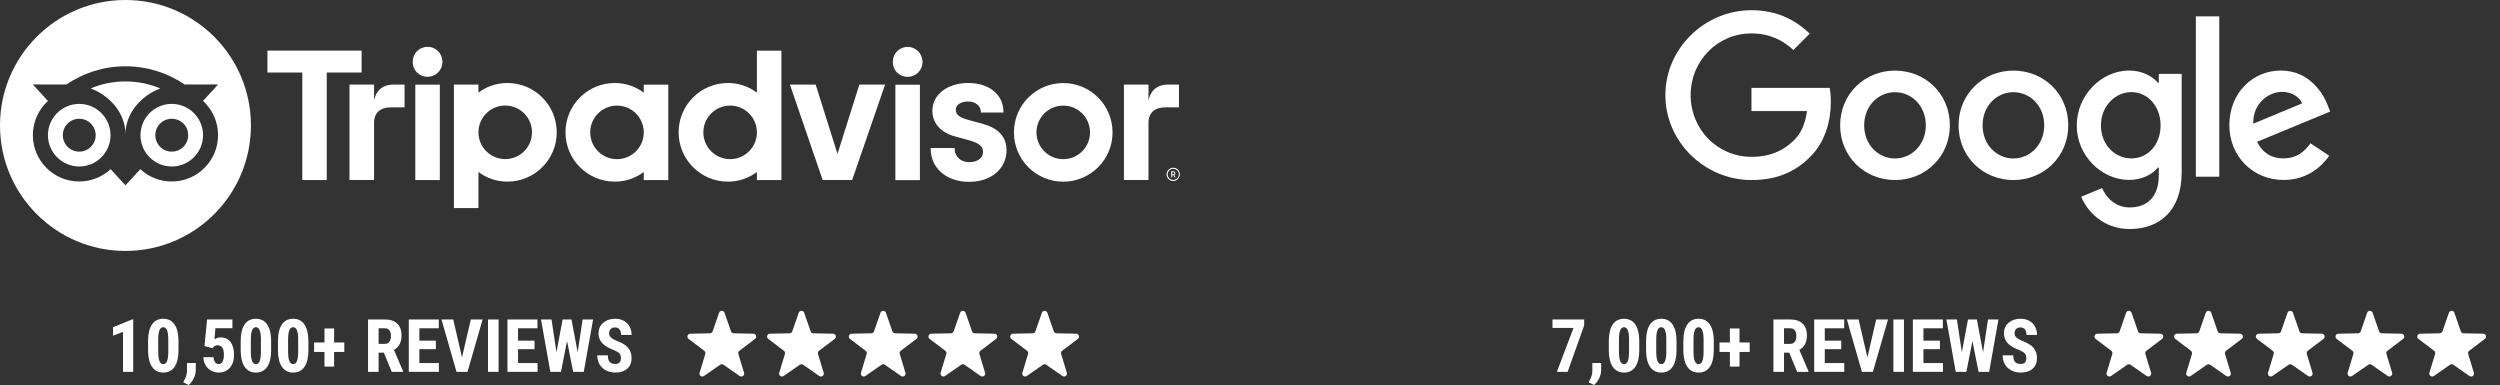
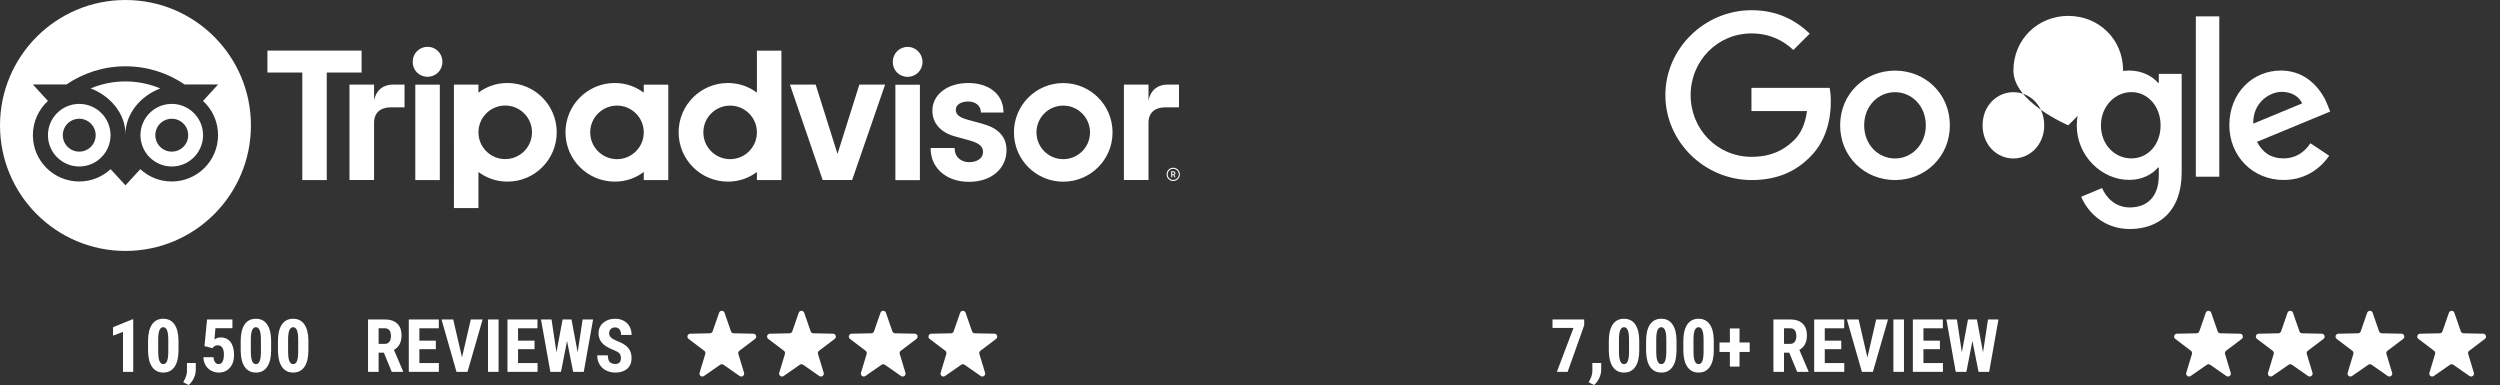
<svg xmlns="http://www.w3.org/2000/svg" id="Layer_1" viewBox="0 0 365.04 56.24">
  <rect x="0" y="0" width="365.04" height="56.24" fill="#333333" stroke="none" />
  <defs>
    <style>.cls-1{fill:#fff;}</style>
  </defs>
  <path class="cls-1" d="m171.31,24.49c-.53,0-.97.43-.97.97s.43.97.97.97.97-.43.97-.97c0-.53-.43-.97-.97-.97Zm0,1.78c-.45,0-.81-.37-.81-.81s.37-.81.81-.81.82.37.82.81-.37.81-.82.81Zm.32-.98c0-.18-.12-.28-.31-.28h-.31v.88h.15v-.32h.17l.16.32h.16l-.18-.35c.09-.04.15-.13.15-.25h.01Zm-.32.15h-.15v-.29h.15c.1,0,.16.05.16.15s-.06.15-.16.15v-.01ZM54.62,14.69v-2.34h-3.59v13.93h3.59v-8.35c0-1.51.97-2.26,2.48-2.26h1.97v-3.32h-1.68c-1.31,0-2.46.69-2.77,2.34Zm7.81-7.85c-1.23,0-2.17.97-2.17,2.2s.94,2.17,2.17,2.17,2.17-.97,2.17-2.17c0-1.23-.94-2.2-2.17-2.2Zm-1.79,19.45h3.58v-13.93h-3.58v13.93Zm20.65-6.97c0,3.98-3.22,7.2-7.2,7.2-1.61,0-3.06-.53-4.23-1.41v5.27h-3.58V12.35h3.58v1.18c1.17-.89,2.62-1.41,4.23-1.41,3.98,0,7.2,3.22,7.2,7.2Zm-3.61,0c0-2.16-1.75-3.91-3.91-3.91s-3.91,1.75-3.91,3.91,1.75,3.91,3.91,3.91,3.91-1.75,3.91-3.91Zm65.88-1.22l-2.09-.57c-1.38-.36-1.91-.78-1.91-1.51s.75-1.2,1.83-1.2,1.83.67,1.83,1.53v.08h3.3v-.08c0-2.53-2.06-4.23-5.13-4.23s-5.25,1.7-5.25,4.04c0,1.82,1.21,3.19,3.31,3.76l2,.55c1.52.42,2.09.89,2.09,1.73,0,.88-.82,1.48-2.03,1.48s-2.12-.8-2.12-1.99v-.08h-3.5v.08c0,2.86,2.3,4.86,5.6,4.86s5.48-1.95,5.48-4.64c0-1.32-.59-3.04-3.4-3.79l-.01-.02Zm-49.56-5.74h3.58v13.93h-3.58v-1.18c-1.17.89-2.62,1.41-4.23,1.41-3.98,0-7.2-3.22-7.2-7.2s3.22-7.2,7.2-7.2c1.61,0,3.06.53,4.23,1.41v-1.18.01Zm0,6.97h0c0-2.16-1.75-3.91-3.91-3.91s-3.91,1.75-3.91,3.91,1.75,3.91,3.91,3.91,3.91-1.75,3.91-3.91Zm16.52-11.93h3.58v18.89h-3.58v-1.18c-1.17.89-2.62,1.41-4.23,1.41-3.98,0-7.2-3.22-7.2-7.2s3.22-7.2,7.2-7.2c1.61,0,3.06.53,4.23,1.41v-6.14.01Zm0,11.93c0-2.16-1.75-3.91-3.91-3.91s-3.91,1.75-3.91,3.91,1.75,3.91,3.91,3.91,3.91-1.75,3.91-3.91Zm20.22,6.97h3.58v-13.93h-3.58v13.93Zm1.79-19.45c-1.23,0-2.17.97-2.17,2.2s.94,2.17,2.17,2.17,2.17-.97,2.17-2.17-.94-2.2-2.17-2.2Zm29.92,12.48c0,3.98-3.22,7.2-7.2,7.2s-7.2-3.22-7.2-7.2,3.22-7.2,7.2-7.2,7.2,3.22,7.2,7.2Zm-3.29,0c0-2.16-1.75-3.91-3.91-3.91s-3.91,1.75-3.91,3.91,1.75,3.91,3.91,3.91,3.91-1.75,3.91-3.91ZM52.79,7.39h-13.74v3.2h5.09v15.7h3.57v-15.7h5.09v-3.2h-.01Zm69.5,15.08l-3.19-10.12h-3.76l4.78,13.93h4.31l4.81-13.93h-3.76l-3.19,10.12h0Zm45.41-7.78v-2.34h-3.59v13.93h3.59v-8.35c0-1.51.97-2.26,2.48-2.26h1.97v-3.32h-1.68c-1.31,0-2.45.69-2.77,2.34Z" />
  <path class="cls-1" d="m23.4,12.91c-1.56-.65-3.28-1.02-5.08-1.02s-3.51.36-5.08,1.02c2.89,1.1,5.08,3.69,5.08,6.7,0-3.01,2.19-5.59,5.08-6.7Z" />
  <path class="cls-1" d="m25.08,15.17c-2.53,0-4.57,2.05-4.57,4.57s2.05,4.57,4.57,4.57,4.57-2.05,4.57-4.57-2.05-4.57-4.57-4.57Zm0,6.97c-1.32,0-2.4-1.07-2.4-2.4s1.07-2.4,2.4-2.4,2.4,1.07,2.4,2.4-1.07,2.4-2.4,2.4Z" />
  <path class="cls-1" d="m11.57,15.17c-2.53,0-4.57,2.05-4.57,4.57s2.05,4.57,4.57,4.57,4.57-2.05,4.57-4.57-2.05-4.57-4.57-4.57Zm0,6.97c-1.32,0-2.4-1.07-2.4-2.4s1.07-2.4,2.4-2.4c1.32,0,2.4,1.07,2.4,2.4s-1.07,2.4-2.4,2.4Z" />
  <path class="cls-1" d="m18.32,0C8.2,0,0,8.2,0,18.32s8.2,18.32,18.32,18.32,18.32-8.2,18.32-18.32S28.44,0,18.32,0Zm6.76,26.5c-1.77,0-3.39-.68-4.59-1.8l-2.17,2.36-2.17-2.36c-1.21,1.12-2.82,1.8-4.59,1.8-3.73,0-6.76-3.03-6.76-6.76,0-1.98.85-3.76,2.2-5l-2.21-2.41h4.92c2.45-1.67,5.41-2.65,8.61-2.65s6.17.98,8.63,2.65h4.9l-2.21,2.41c1.36,1.23,2.2,3.02,2.2,5,0,3.73-3.03,6.76-6.76,6.76Z" />
  <path class="cls-1" d="m284.71,18.3c0,4.6-3.6,7.99-8.01,7.99s-8.01-3.39-8.01-7.99,3.6-7.99,8.01-7.99,8.01,3.36,8.01,7.99Zm-3.51,0c0-2.87-2.09-4.84-4.5-4.84s-4.5,1.97-4.5,4.84,2.09,4.84,4.5,4.84,4.5-2,4.5-4.84Z" />
-   <path class="cls-1" d="m302,18.3c0,4.6-3.6,7.99-8.01,7.99s-8.01-3.39-8.01-7.99,3.6-7.99,8.01-7.99,8.01,3.36,8.01,7.99Zm-3.51,0c0-2.87-2.09-4.84-4.5-4.84s-4.5,1.97-4.5,4.84,2.09,4.84,4.5,4.84,4.5-2,4.5-4.84Z" />
+   <path class="cls-1" d="m302,18.3s-8.01-3.39-8.01-7.99,3.6-7.99,8.01-7.99,8.01,3.36,8.01,7.99Zm-3.51,0c0-2.87-2.09-4.84-4.5-4.84s-4.5,1.97-4.5,4.84,2.09,4.84,4.5,4.84,4.5-2,4.5-4.84Z" />
  <path class="cls-1" d="m318.56,10.79v14.34c0,5.9-3.48,8.31-7.59,8.31-3.87,0-6.2-2.59-7.08-4.71l3.05-1.27c.54,1.3,1.88,2.83,4.02,2.83,2.63,0,4.26-1.62,4.26-4.68v-1.15h-.12c-.79.97-2.3,1.81-4.21,1.81-3.99,0-7.65-3.48-7.65-7.95s3.66-8.02,7.65-8.02c1.9,0,3.42.85,4.21,1.79h.12v-1.3h3.34Zm-3.08,7.53c0-2.81-1.88-4.87-4.26-4.87s-4.45,2.06-4.45,4.87,2.03,4.81,4.45,4.81,4.26-2.03,4.26-4.81Z" />
  <path class="cls-1" d="m324.05,2.39v23.41h-3.42V2.39h3.42Z" />
  <path class="cls-1" d="m337.38,20.93l2.72,1.81c-.88,1.3-3,3.54-6.65,3.54-4.54,0-7.93-3.51-7.93-7.99,0-4.75,3.42-7.99,7.53-7.99s6.17,3.3,6.83,5.08l.36.91-10.68,4.42c.82,1.6,2.09,2.42,3.87,2.42s3.02-.88,3.93-2.21h0l.02.01Zm-8.38-2.87l7.14-2.96c-.39-1-1.57-1.69-2.96-1.69-1.78,0-4.26,1.57-4.17,4.66l-.01-.01Z" />
  <path class="cls-1" d="m255.74,16.22v-3.39h11.42c.11.59.17,1.29.17,2.05,0,2.54-.7,5.69-2.93,7.93-2.18,2.27-4.96,3.48-8.65,3.48-6.83,0-12.58-5.57-12.58-12.4s5.75-12.4,12.58-12.4c3.78,0,6.47,1.48,8.5,3.42l-2.39,2.39c-1.45-1.36-3.42-2.42-6.11-2.42-4.99,0-8.89,4.02-8.89,9.01s3.9,9.01,8.89,9.01c3.24,0,5.08-1.3,6.26-2.48.96-.96,1.59-2.33,1.84-4.2h-8.11Z" />
  <path class="cls-1" d="m105.793,45.667l.945,2.717c.058.167.213.28.39.283l2.876.059c.4.008.565.516.246.758l-2.292,1.738c-.141.107-.2.289-.149.458l.833,2.754c.116.383-.316.697-.644.468l-2.361-1.643c-.145-.101-.337-.101-.482,0l-2.361,1.643c-.328.228-.76-.086-.644-.468l.833-2.754c.051-.169-.008-.352-.149-.458l-2.292-1.738c-.319-.242-.154-.749.246-.758l2.876-.059c.176-.004.332-.117.39-.283l.945-2.717c.131-.378.665-.378.797,0Z" />
  <path class="cls-1" d="m117.423,45.667l.945,2.717c.058.167.213.28.39.283l2.876.059c.4.008.565.516.246.758l-2.292,1.738c-.141.107-.2.289-.149.458l.833,2.754c.116.383-.316.697-.644.468l-2.361-1.643c-.145-.101-.337-.101-.482,0l-2.361,1.643c-.328.228-.76-.086-.644-.468l.833-2.754c.051-.169-.008-.352-.149-.458l-2.292-1.738c-.319-.242-.154-.749.246-.758l2.876-.059c.176-.004.332-.117.39-.283l.945-2.717c.131-.378.665-.378.797,0Z" />
  <path class="cls-1" d="m129.359,45.667l.945,2.717c.058.167.213.28.39.283l2.876.059c.4.008.565.516.246.758l-2.292,1.738c-.141.107-.2.289-.149.458l.833,2.754c.116.383-.316.697-.644.468l-2.361-1.643c-.145-.101-.337-.101-.482,0l-2.361,1.643c-.328.228-.76-.086-.644-.468l.833-2.754c.051-.169-.008-.352-.149-.458l-2.292-1.738c-.319-.242-.154-.749.246-.758l2.876-.059c.176-.004.332-.117.39-.283l.945-2.717c.131-.378.665-.378.797,0Z" />
  <path class="cls-1" d="m140.989,45.667l.945,2.717c.058.167.213.28.39.283l2.876.059c.4.008.565.516.246.758l-2.292,1.738c-.141.107-.2.289-.149.458l.833,2.754c.116.383-.316.697-.644.468l-2.361-1.643c-.145-.101-.337-.101-.482,0l-2.361,1.643c-.328.228-.76-.086-.644-.468l.833-2.754c.051-.169-.008-.352-.149-.458l-2.292-1.738c-.319-.242-.154-.749.246-.758l2.876-.059c.176-.004.332-.117.39-.283l.945-2.717c.131-.378.665-.378.797,0Z" />
-   <path class="cls-1" d="m152.926,45.667l.945,2.717c.058.167.213.28.39.283l2.876.059c.4.008.565.516.246.758l-2.292,1.738c-.141.107-.2.289-.149.458l.833,2.754c.116.383-.316.697-.644.468l-2.361-1.643c-.145-.101-.337-.101-.482,0l-2.361,1.643c-.328.228-.76-.086-.644-.468l.833-2.754c.051-.169-.008-.352-.149-.458l-2.292-1.738c-.319-.242-.154-.749.246-.758l2.876-.059c.176-.004.332-.117.39-.283l.945-2.717c.131-.378.665-.378.797,0Z" />
  <path class="cls-1" d="m19.452,54.295h-1.492v-5.841l-1.455.562v-1.239l2.789-1.14h.158v7.658Z" />
  <path class="cls-1" d="m26.064,51.133c0,1.058-.191,1.867-.575,2.427-.383.56-.931.84-1.642.84-.703,0-1.247-.272-1.631-.817-.383-.544-.582-1.324-.596-2.34v-1.444c0-1.054.19-1.86.572-2.419.382-.558.93-.837,1.645-.837s1.262.276,1.644.83.576,1.343.583,2.369v1.392Zm-1.491-1.549c0-.602-.06-1.054-.179-1.355s-.305-.452-.557-.452c-.473,0-.718.551-.735,1.654v1.907c0,.616.061,1.075.181,1.376.121.301.31.452.564.452.242,0,.422-.141.539-.423.117-.282.179-.713.187-1.294v-1.865Z" />
  <path class="cls-1" d="m27.546,56.223l-.793-.415.199-.373c.224-.413.34-.83.347-1.25v-1.182h1.292l-.005,1.056c-.004.371-.099.756-.284,1.155-.186.399-.438.735-.756,1.009Z" />
  <path class="cls-1" d="m29.857,50.534l.378-3.887h3.703v1.271h-2.484l-.137,1.639c.287-.192.583-.289.888-.289.631,0,1.116.224,1.458.672.341.449.512,1.082.512,1.901,0,.767-.203,1.385-.609,1.854s-.949.704-1.628.704c-.403,0-.775-.095-1.119-.286-.343-.191-.613-.456-.812-.796-.197-.339-.299-.725-.302-1.155h1.471c.024.318.104.565.236.74.133.175.305.263.515.263.245,0,.435-.118.567-.354s.199-.589.199-1.058c0-.441-.079-.774-.238-.998-.16-.224-.383-.336-.67-.336-.28,0-.497.097-.651.289l-.095.131-1.182-.305Z" />
  <path class="cls-1" d="m39.59,51.133c0,1.058-.191,1.867-.575,2.427-.383.56-.931.84-1.642.84-.703,0-1.247-.272-1.631-.817-.383-.544-.582-1.324-.596-2.34v-1.444c0-1.054.19-1.86.572-2.419.382-.558.93-.837,1.645-.837s1.262.276,1.644.83.576,1.343.583,2.369v1.392Zm-1.491-1.549c0-.602-.06-1.054-.179-1.355s-.305-.452-.557-.452c-.473,0-.718.551-.735,1.654v1.907c0,.616.061,1.075.181,1.376.121.301.31.452.564.452.242,0,.422-.141.539-.423.117-.282.179-.713.187-1.294v-1.865Z" />
  <path class="cls-1" d="m45.031,51.133c0,1.058-.191,1.867-.575,2.427-.383.56-.931.84-1.642.84-.703,0-1.247-.272-1.631-.817-.383-.544-.582-1.324-.596-2.34v-1.444c0-1.054.19-1.86.572-2.419.382-.558.93-.837,1.645-.837s1.262.276,1.644.83.576,1.343.583,2.369v1.392Zm-1.491-1.549c0-.602-.06-1.054-.179-1.355s-.305-.452-.557-.452c-.473,0-.718.551-.735,1.654v1.907c0,.616.061,1.075.181,1.376.121.301.31.452.564.452.242,0,.422-.141.539-.423.117-.282.179-.713.187-1.294v-1.865Z" />
-   <path class="cls-1" d="m48.787,50.009h1.486v1.381h-1.486v2.138h-1.408v-2.138h-1.513v-1.381h1.513v-2.048h1.408v2.048Z" />
  <path class="cls-1" d="m56.051,51.5h-.767v2.794h-1.544v-7.647h2.463c.774,0,1.372.2,1.794.602.422.401.633.971.633,1.709,0,1.016-.369,1.726-1.108,2.132l1.34,3.13v.074h-1.66l-1.15-2.794Zm-.767-1.287h.877c.309,0,.539-.103.693-.307.154-.205.231-.479.231-.822,0-.767-.3-1.15-.898-1.15h-.903v2.28Z" />
  <path class="cls-1" d="m63.641,50.986h-2.405v2.027h2.847v1.282h-4.392v-7.647h4.381v1.287h-2.836v1.807h2.405v1.245Z" />
  <path class="cls-1" d="m67.459,52.194l1.286-5.546h1.724l-2.206,7.647h-1.607l-2.19-7.647h1.712l1.282,5.546Z" />
  <path class="cls-1" d="m72.801,54.295h-1.544v-7.647h1.544v7.647Z" />
  <path class="cls-1" d="m78.048,50.986h-2.405v2.027h2.847v1.282h-4.392v-7.647h4.381v1.287h-2.836v1.807h2.405v1.245Z" />
  <path class="cls-1" d="m84.346,51.453l.726-4.806h1.528l-1.36,7.647h-1.55l-.893-4.506-.883,4.506h-1.555l-1.365-7.647h1.539l.719,4.801.898-4.801h1.298l.897,4.806Z" />
  <path class="cls-1" d="m90.664,52.289c0-.312-.08-.547-.239-.707s-.449-.325-.869-.497c-.767-.291-1.318-.631-1.654-1.021-.336-.39-.504-.852-.504-1.384,0-.645.229-1.162.686-1.552.456-.39,1.037-.585,1.74-.585.47,0,.888.099,1.256.296.367.198.65.478.849.838.197.361.296.771.296,1.229h-1.538c0-.357-.076-.629-.229-.816-.152-.188-.372-.281-.659-.281-.271,0-.48.08-.631.239-.15.159-.226.374-.226.643,0,.21.084.4.252.57.168.17.466.346.893.528.746.27,1.288.601,1.626.993s.507.891.507,1.497c0,.666-.212,1.186-.636,1.56-.424.375-.999.562-1.728.562-.494,0-.944-.102-1.351-.305-.405-.203-.724-.494-.953-.872-.229-.378-.344-.825-.344-1.339h1.55c0,.441.085.761.257.961s.452.299.841.299c.539,0,.809-.285.809-.856Z" />
-   <path class="cls-1" d="m311.243,45.667l.945,2.717c.058.167.213.28.39.283l2.876.059c.4.008.565.516.246.758l-2.292,1.738c-.141.107-.2.289-.149.458l.833,2.754c.116.383-.316.697-.644.468l-2.361-1.643c-.145-.101-.337-.101-.482,0l-2.361,1.643c-.328.228-.76-.086-.644-.468l.833-2.754c.051-.169-.008-.352-.149-.458l-2.292-1.738c-.319-.242-.154-.749.246-.758l2.876-.059c.176-.004.332-.117.39-.283l.945-2.717c.131-.378.665-.378.797,0Z" />
  <path class="cls-1" d="m322.873,45.667l.945,2.717c.058.167.213.28.39.283l2.876.059c.4.008.565.516.246.758l-2.292,1.738c-.141.107-.2.289-.149.458l.833,2.754c.116.383-.316.697-.644.468l-2.361-1.643c-.145-.101-.337-.101-.482,0l-2.361,1.643c-.328.228-.76-.086-.644-.468l.833-2.754c.051-.169-.008-.352-.149-.458l-2.292-1.738c-.319-.242-.154-.749.246-.758l2.876-.059c.176-.004.332-.117.39-.283l.945-2.717c.131-.378.665-.378.797,0Z" />
  <path class="cls-1" d="m334.81,45.667l.945,2.717c.058.167.213.28.39.283l2.876.059c.4.008.565.516.246.758l-2.292,1.738c-.141.107-.2.289-.149.458l.833,2.754c.116.383-.316.697-.644.468l-2.361-1.643c-.145-.101-.337-.101-.482,0l-2.361,1.643c-.328.228-.76-.086-.644-.468l.833-2.754c.051-.169-.008-.352-.149-.458l-2.292-1.738c-.319-.242-.154-.749.246-.758l2.876-.059c.176-.004.332-.117.39-.283l.945-2.717c.131-.378.665-.378.797,0Z" />
  <path class="cls-1" d="m346.44,45.667l.945,2.717c.058.167.213.28.39.283l2.876.059c.4.008.565.516.246.758l-2.292,1.738c-.141.107-.2.289-.149.458l.833,2.754c.116.383-.316.697-.644.468l-2.361-1.643c-.145-.101-.337-.101-.482,0l-2.361,1.643c-.328.228-.76-.086-.644-.468l.833-2.754c.051-.169-.008-.352-.149-.458l-2.292-1.738c-.319-.242-.154-.749.246-.758l2.876-.059c.176-.004.332-.117.39-.283l.945-2.717c.131-.378.665-.378.797,0Z" />
  <path class="cls-1" d="m358.376,45.667l.945,2.717c.058.167.213.28.39.283l2.876.059c.4.008.565.516.246.758l-2.292,1.738c-.141.107-.2.289-.149.458l.833,2.754c.116.383-.316.697-.644.468l-2.361-1.643c-.145-.101-.337-.101-.482,0l-2.361,1.643c-.328.228-.76-.086-.644-.468l.833-2.754c.051-.169-.008-.352-.149-.458l-2.292-1.738c-.319-.242-.154-.749.246-.758l2.876-.059c.176-.004.332-.117.39-.283l.945-2.717c.131-.378.665-.378.797,0Z" />
  <path class="cls-1" d="m231.316,47.503l-2.416,6.792h-1.57l2.427-6.413h-3.067v-1.234h4.627v.856Z" />
  <path class="cls-1" d="m232.756,56.223l-.793-.415.199-.373c.224-.413.34-.83.347-1.25v-1.182h1.292l-.005,1.056c-.004.371-.099.756-.284,1.155-.186.399-.438.735-.756,1.009Z" />
  <path class="cls-1" d="m239.357,51.133c0,1.058-.191,1.867-.575,2.427-.383.56-.931.84-1.642.84-.703,0-1.247-.272-1.631-.817-.383-.544-.582-1.324-.596-2.34v-1.444c0-1.054.19-1.86.572-2.419.382-.558.93-.837,1.645-.837s1.262.276,1.644.83.576,1.343.583,2.369v1.392Zm-1.491-1.549c0-.602-.06-1.054-.179-1.355s-.305-.452-.557-.452c-.473,0-.718.551-.735,1.654v1.907c0,.616.061,1.075.181,1.376.121.301.31.452.564.452.242,0,.422-.141.539-.423.117-.282.179-.713.187-1.294v-1.865Z" />
  <path class="cls-1" d="m244.8,51.133c0,1.058-.191,1.867-.575,2.427-.383.56-.931.84-1.642.84-.703,0-1.247-.272-1.631-.817-.383-.544-.582-1.324-.596-2.34v-1.444c0-1.054.19-1.86.572-2.419.382-.558.93-.837,1.645-.837s1.262.276,1.644.83.576,1.343.583,2.369v1.392Zm-1.491-1.549c0-.602-.06-1.054-.179-1.355s-.305-.452-.557-.452c-.473,0-.718.551-.735,1.654v1.907c0,.616.061,1.075.181,1.376.121.301.31.452.564.452.242,0,.422-.141.539-.423.117-.282.179-.713.187-1.294v-1.865Z" />
  <path class="cls-1" d="m250.241,51.133c0,1.058-.191,1.867-.575,2.427-.383.56-.931.84-1.642.84-.703,0-1.247-.272-1.631-.817-.383-.544-.582-1.324-.596-2.34v-1.444c0-1.054.19-1.86.572-2.419.382-.558.93-.837,1.645-.837s1.262.276,1.644.83.576,1.343.583,2.369v1.392Zm-1.491-1.549c0-.602-.06-1.054-.179-1.355s-.305-.452-.557-.452c-.473,0-.718.551-.735,1.654v1.907c0,.616.061,1.075.181,1.376.121.301.31.452.564.452.242,0,.422-.141.539-.423.117-.282.179-.713.187-1.294v-1.865Z" />
  <path class="cls-1" d="m253.997,50.009h1.486v1.381h-1.486v2.138h-1.408v-2.138h-1.513v-1.381h1.513v-2.048h1.408v2.048Z" />
  <path class="cls-1" d="m261.261,51.5h-.767v2.794h-1.544v-7.647h2.463c.774,0,1.372.2,1.794.602.422.401.633.971.633,1.709,0,1.016-.369,1.726-1.108,2.132l1.34,3.13v.074h-1.66l-1.15-2.794Zm-.767-1.287h.877c.309,0,.539-.103.693-.307.154-.205.231-.479.231-.822,0-.767-.3-1.15-.898-1.15h-.903v2.28Z" />
  <path class="cls-1" d="m268.851,50.986h-2.405v2.027h2.847v1.282h-4.392v-7.647h4.381v1.287h-2.836v1.807h2.405v1.245Z" />
  <path class="cls-1" d="m272.669,52.194l1.286-5.546h1.724l-2.206,7.647h-1.607l-2.19-7.647h1.712l1.282,5.546Z" />
  <path class="cls-1" d="m278.01,54.295h-1.544v-7.647h1.544v7.647Z" />
  <path class="cls-1" d="m283.258,50.986h-2.405v2.027h2.847v1.282h-4.392v-7.647h4.381v1.287h-2.836v1.807h2.405v1.245Z" />
  <path class="cls-1" d="m289.555,51.453l.726-4.806h1.528l-1.36,7.647h-1.55l-.893-4.506-.883,4.506h-1.555l-1.365-7.647h1.539l.719,4.801.898-4.801h1.298l.897,4.806Z" />
-   <path class="cls-1" d="m295.874,52.289c0-.312-.08-.547-.239-.707s-.449-.325-.869-.497c-.767-.291-1.318-.631-1.654-1.021-.336-.39-.504-.852-.504-1.384,0-.645.229-1.162.686-1.552.456-.39,1.037-.585,1.74-.585.47,0,.888.099,1.256.296.367.198.65.478.849.838.197.361.296.771.296,1.229h-1.538c0-.357-.076-.629-.229-.816-.152-.188-.372-.281-.659-.281-.271,0-.48.08-.631.239-.15.159-.226.374-.226.643,0,.21.084.4.252.57.168.17.466.346.893.528.746.27,1.288.601,1.626.993s.507.891.507,1.497c0,.666-.212,1.186-.636,1.56-.424.375-.999.562-1.728.562-.494,0-.944-.102-1.351-.305-.405-.203-.724-.494-.953-.872-.229-.378-.344-.825-.344-1.339h1.55c0,.441.085.761.257.961s.452.299.841.299c.539,0,.809-.285.809-.856Z" />
</svg>